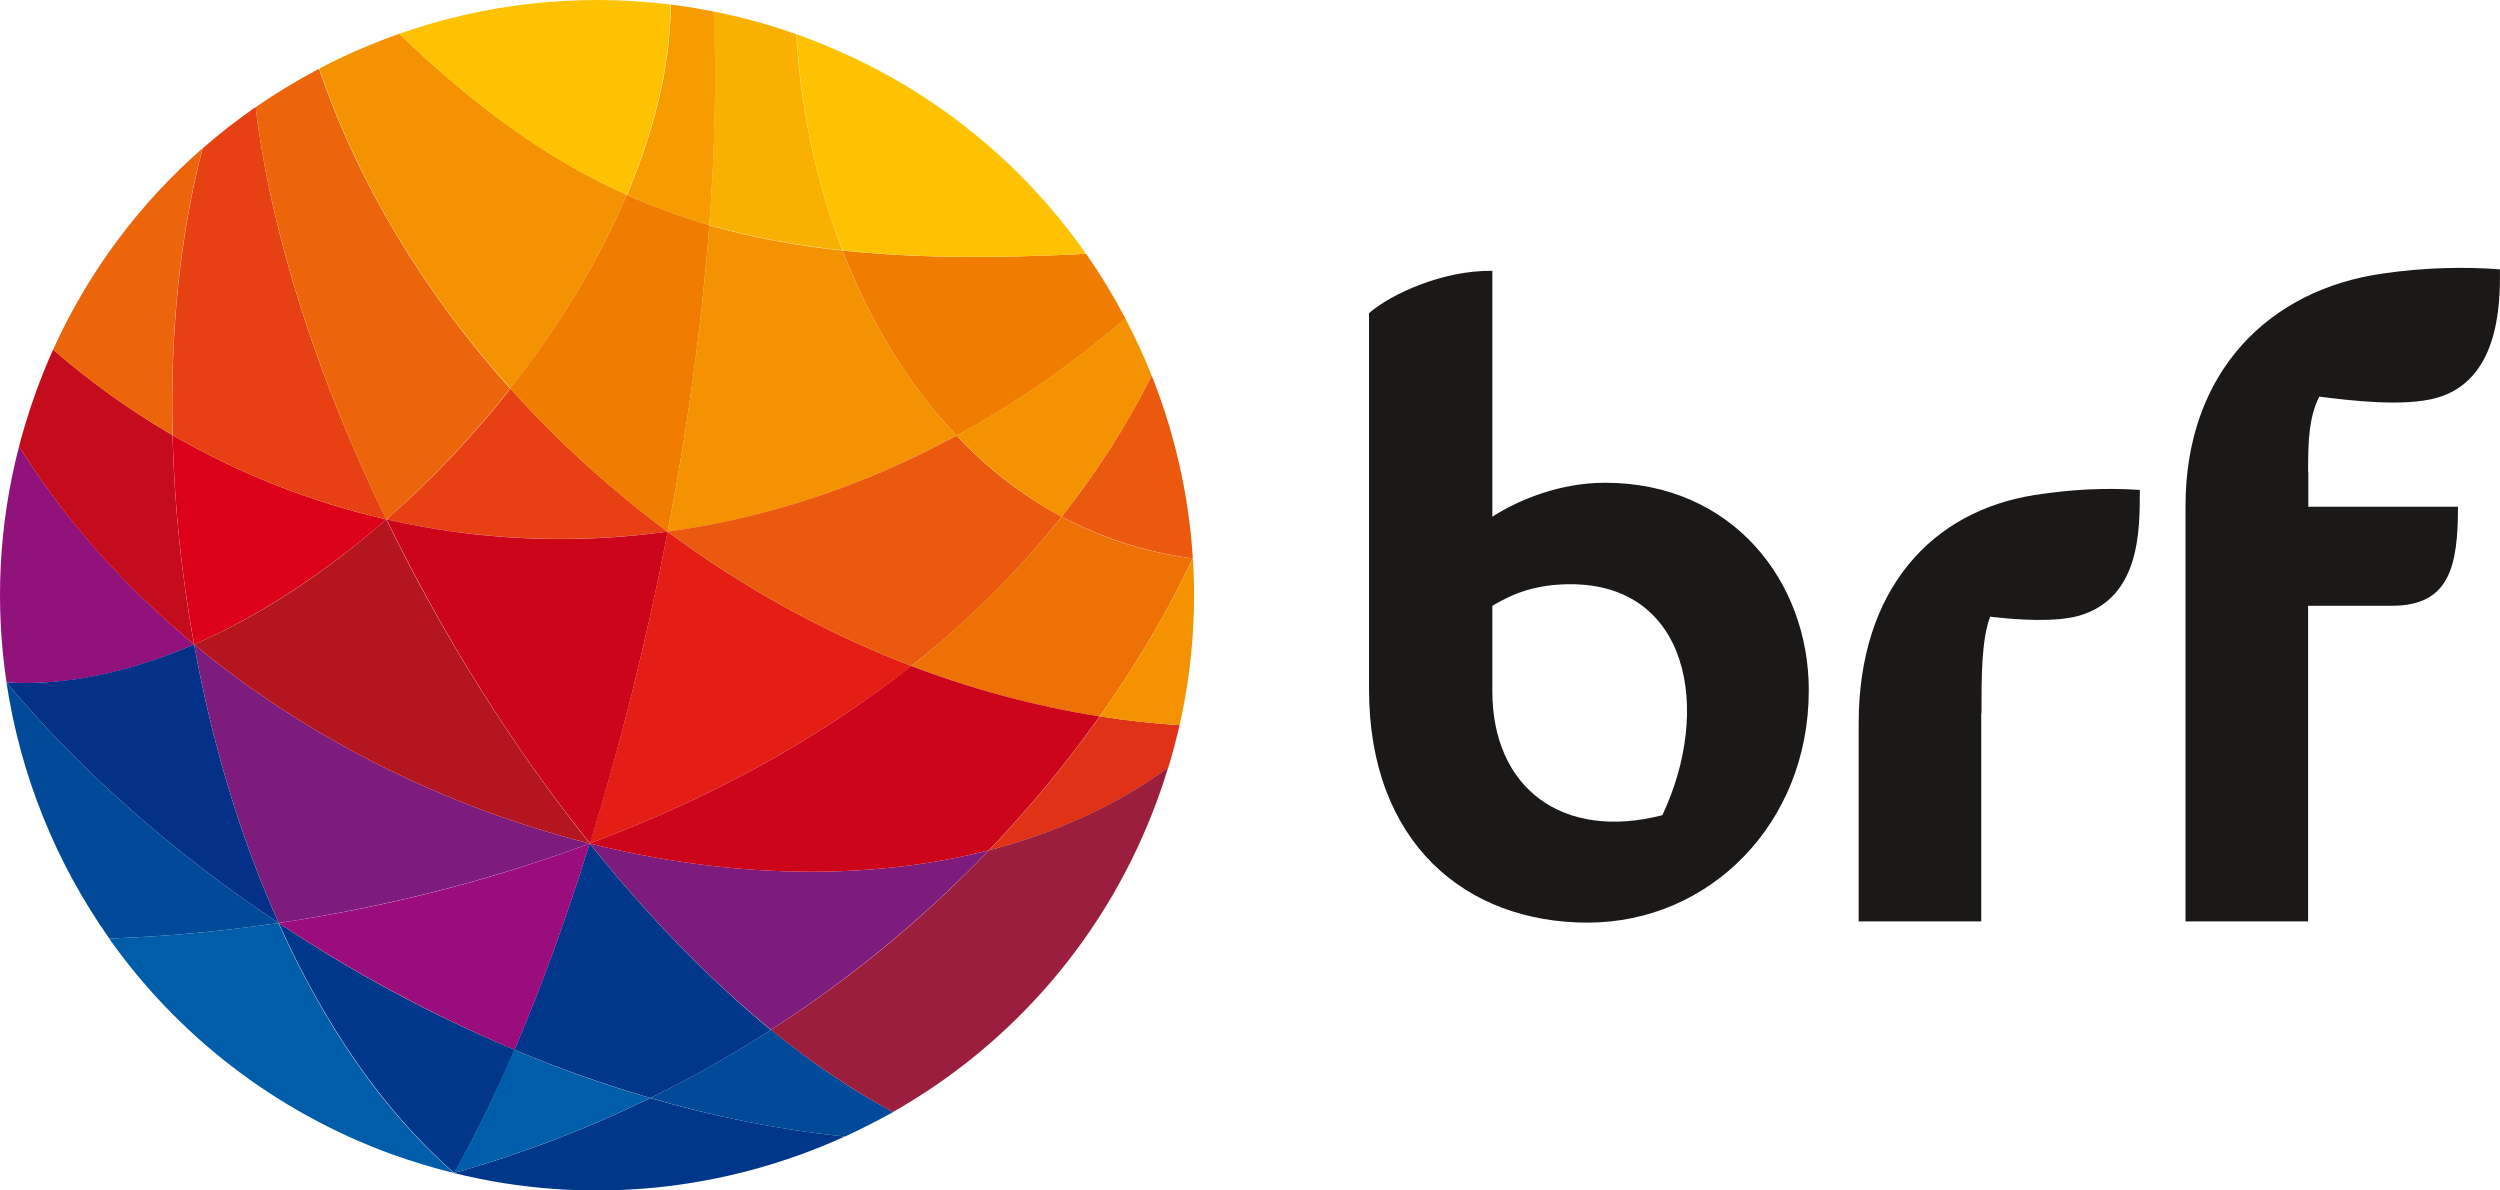
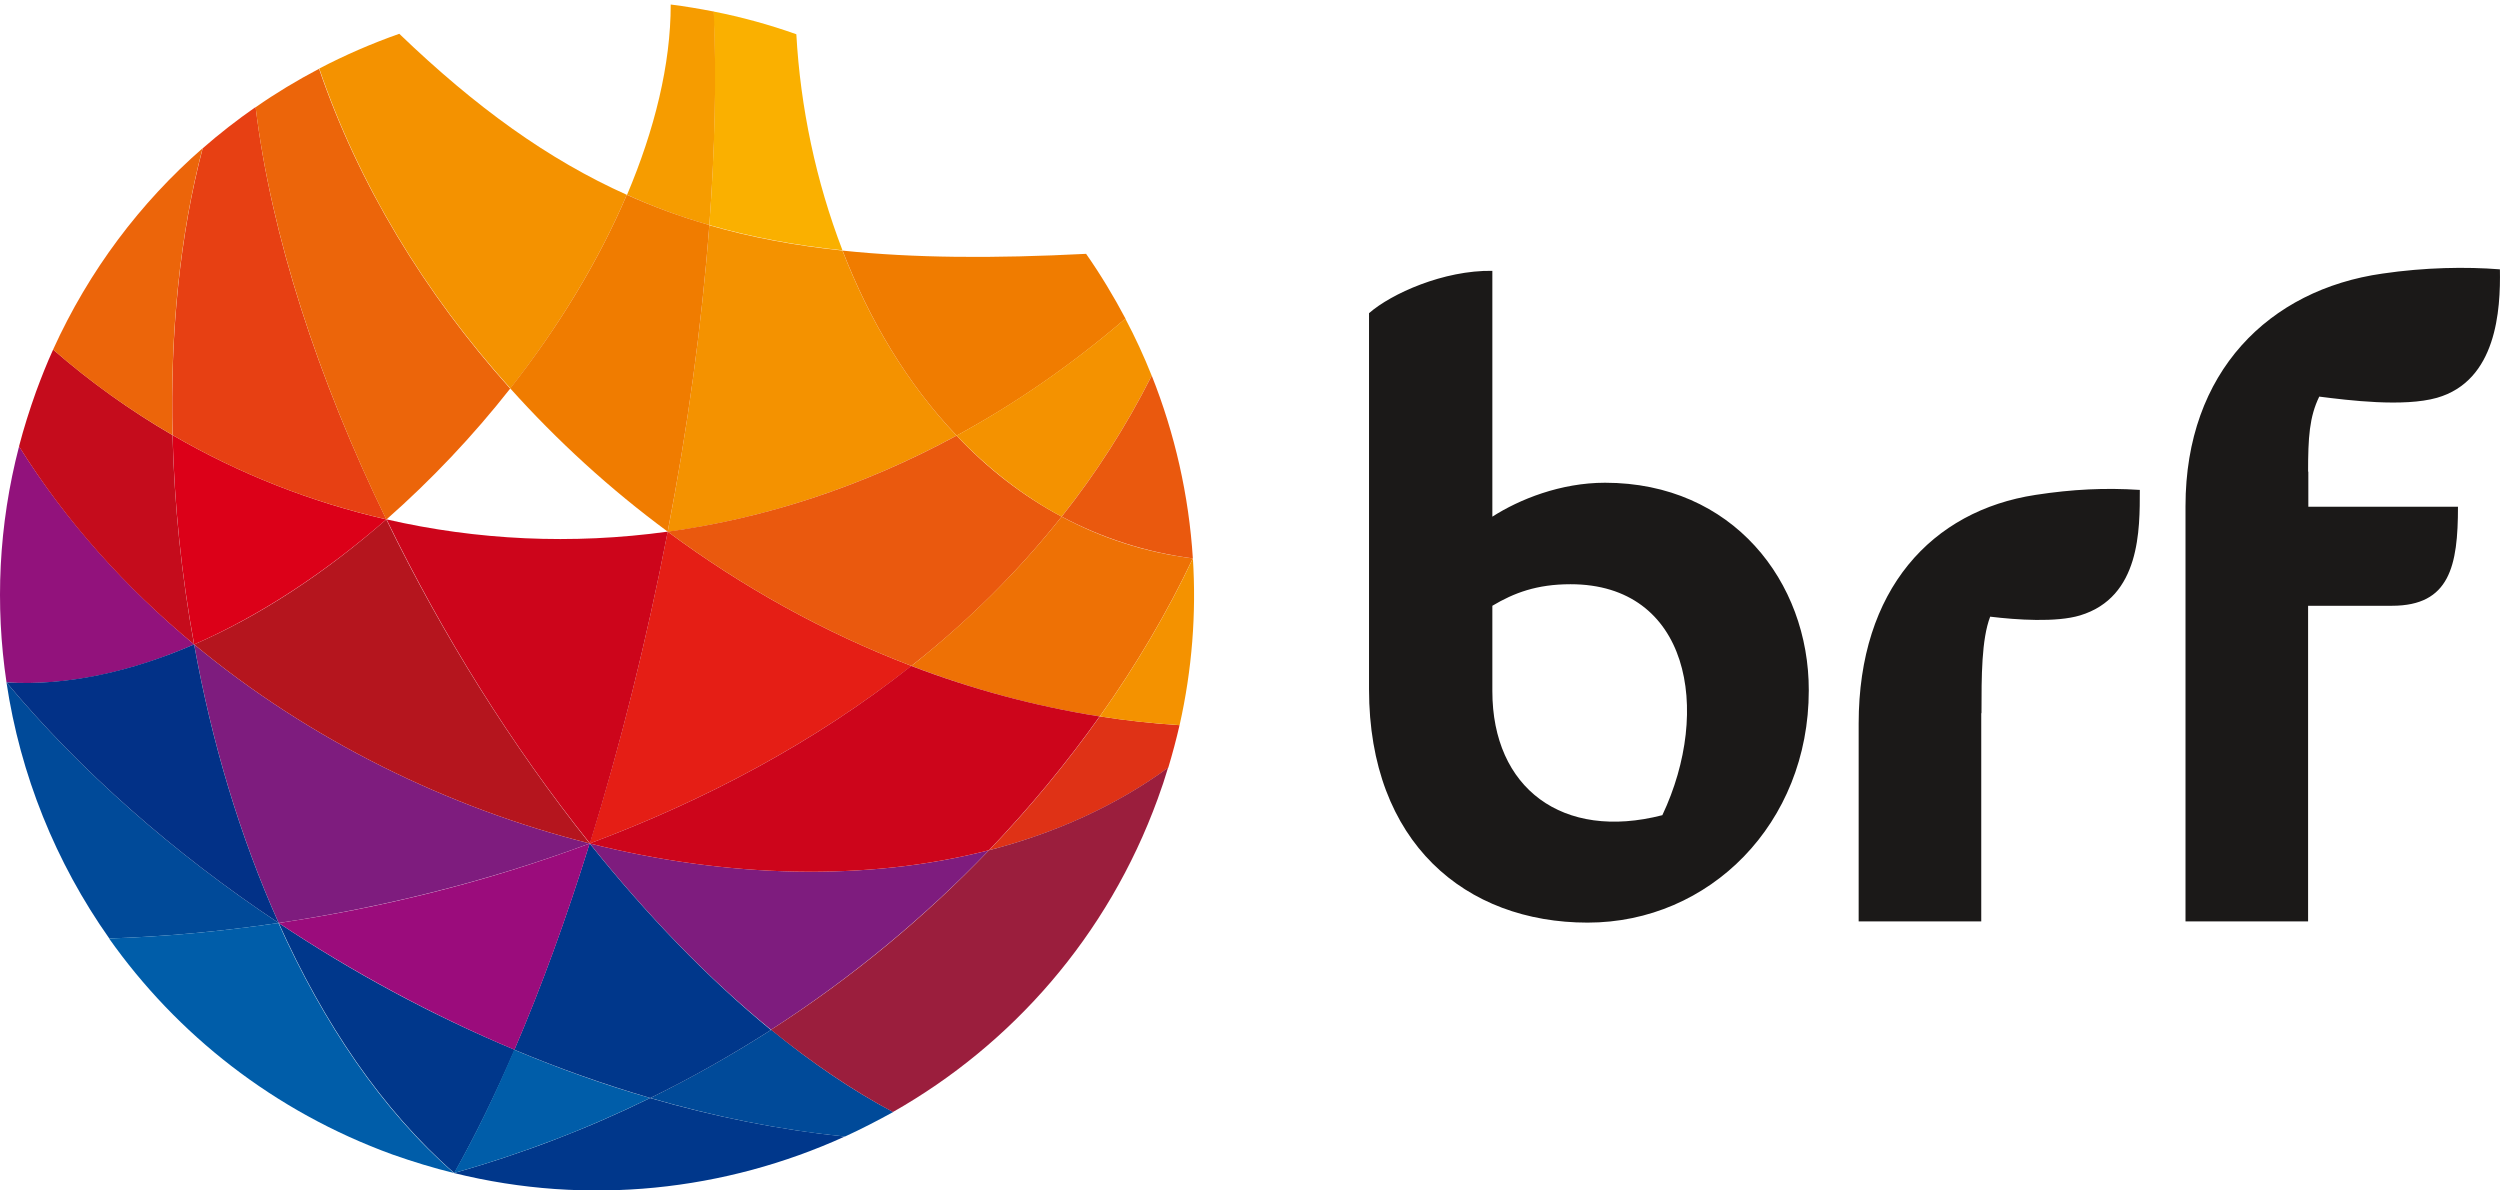
<svg xmlns="http://www.w3.org/2000/svg" width="84" height="40" viewBox="0 0 84 40" fill="none">
  <path fill-rule="evenodd" clip-rule="evenodd" d="M19.814 28.341C23.64 26.912 27.356 24.955 30.626 22.375C27.702 21.258 24.937 19.72 22.434 17.863C21.735 21.485 20.842 25.047 19.814 28.341Z" fill="#E51E15" />
  <path fill-rule="evenodd" clip-rule="evenodd" d="M32.141 14.636C30.489 12.897 29.208 10.755 28.307 8.419C26.705 8.251 25.23 7.974 23.832 7.57C23.579 10.931 23.098 14.426 22.433 17.871C25.686 17.418 28.964 16.359 32.141 14.636Z" fill="#F49200" />
  <path fill-rule="evenodd" clip-rule="evenodd" d="M22.433 17.863C24.936 19.72 27.7 21.258 30.624 22.375C32.478 20.913 34.181 19.241 35.672 17.359C34.349 16.653 33.169 15.729 32.141 14.637C28.964 16.359 25.686 17.418 22.433 17.863Z" fill="#EA590E" />
-   <path fill-rule="evenodd" clip-rule="evenodd" d="M22.436 17.863C20.506 16.434 18.727 14.813 17.151 13.057C15.904 14.645 14.497 16.132 12.988 17.451C16.022 18.148 19.216 18.299 22.436 17.863Z" fill="#E74013" />
  <path fill-rule="evenodd" clip-rule="evenodd" d="M15.253 39.414C19.762 40.532 24.372 40.011 28.383 38.188C26.2 37.961 24.009 37.524 21.843 36.894C19.779 37.91 17.57 38.759 15.253 39.414Z" fill="#00378B" />
  <path fill-rule="evenodd" clip-rule="evenodd" d="M9.364 31.012C10.873 34.373 12.845 37.296 15.264 39.414C15.955 38.187 16.637 36.792 17.294 35.272C14.514 34.112 11.842 32.667 9.364 31.012Z" fill="#00378B" />
  <path fill-rule="evenodd" clip-rule="evenodd" d="M15.253 39.414C17.57 38.758 19.77 37.91 21.843 36.893C20.301 36.448 18.776 35.902 17.276 35.272C16.627 36.792 15.952 38.187 15.253 39.414Z" fill="#005DA9" />
  <path fill-rule="evenodd" clip-rule="evenodd" d="M19.814 28.34C21.727 30.734 23.783 32.868 25.907 34.599C28.645 32.835 31.098 30.785 33.23 28.567C29.134 29.625 24.432 29.499 19.814 28.34Z" fill="#7E1C7E" />
  <path fill-rule="evenodd" clip-rule="evenodd" d="M6.523 21.652C7.113 24.921 8.066 28.122 9.364 31.012C12.743 30.508 16.325 29.643 19.814 28.34C15.06 27.147 10.392 24.862 6.523 21.652Z" fill="#7E1C7E" />
  <path fill-rule="evenodd" clip-rule="evenodd" d="M19.814 28.34C17.201 25.063 14.85 21.308 12.979 17.451C10.956 19.224 8.757 20.686 6.523 21.652C10.392 24.862 15.06 27.147 19.814 28.34Z" fill="#B5151E" />
  <path fill-rule="evenodd" clip-rule="evenodd" d="M5.799 14.62C5.858 16.939 6.094 19.308 6.524 21.653C8.757 20.678 10.957 19.216 12.979 17.452C10.459 16.872 8.041 15.922 5.799 14.62Z" fill="#DC0018" />
  <path fill-rule="evenodd" clip-rule="evenodd" d="M22.436 17.863C19.216 18.308 16.022 18.148 12.988 17.451C14.859 21.308 17.202 25.063 19.823 28.34C20.843 25.047 21.736 21.484 22.436 17.863Z" fill="#CD051B" />
  <path fill-rule="evenodd" clip-rule="evenodd" d="M30.623 22.375C32.663 23.157 34.786 23.736 36.952 24.073C38.182 22.342 39.227 20.561 40.079 18.762C38.469 18.561 37.003 18.073 35.671 17.359C34.179 19.241 32.477 20.905 30.623 22.375Z" fill="#EE7105" />
  <path fill-rule="evenodd" clip-rule="evenodd" d="M6.523 21.653C4.231 19.745 2.217 17.519 0.641 14.998C-0.05 17.653 -0.168 20.342 0.219 22.93C2.267 23.056 4.408 22.577 6.523 21.653Z" fill="#92127C" />
  <path fill-rule="evenodd" clip-rule="evenodd" d="M6.521 21.652C6.091 19.308 5.855 16.93 5.796 14.62C4.38 13.796 3.041 12.838 1.785 11.746C1.574 12.208 1.389 12.679 1.212 13.158C0.993 13.771 0.799 14.384 0.639 14.998C2.215 17.527 4.229 19.753 6.521 21.652Z" fill="#C50C1C" />
  <path fill-rule="evenodd" clip-rule="evenodd" d="M0.218 22.93C0.681 26.03 1.87 28.979 3.673 31.533C5.46 31.475 7.381 31.306 9.362 31.012C5.822 28.66 2.687 25.887 0.218 22.93Z" fill="#004A99" />
  <path fill-rule="evenodd" clip-rule="evenodd" d="M6.522 21.652C4.406 22.568 2.266 23.047 0.218 22.93C2.687 25.887 5.822 28.66 9.362 31.012C8.064 28.122 7.111 24.921 6.522 21.652Z" fill="#023187" />
  <path fill-rule="evenodd" clip-rule="evenodd" d="M15.253 39.414C12.834 37.305 10.862 34.373 9.354 31.012C7.373 31.306 5.46 31.474 3.665 31.533C5.94 34.751 9.193 37.339 13.188 38.792C13.879 39.036 14.57 39.246 15.253 39.414Z" fill="#005DA9" />
  <path fill-rule="evenodd" clip-rule="evenodd" d="M21.852 36.893C24.018 37.523 26.21 37.969 28.392 38.187C28.94 37.935 29.479 37.658 30.01 37.364C28.628 36.633 27.263 35.7 25.915 34.6C24.617 35.431 23.268 36.196 21.852 36.893Z" fill="#004A99" />
  <path fill-rule="evenodd" clip-rule="evenodd" d="M33.236 28.567C35.453 27.996 37.492 27.08 39.254 25.795C39.397 25.316 39.523 24.845 39.633 24.366C38.731 24.308 37.838 24.207 36.953 24.072C35.857 25.618 34.61 27.131 33.236 28.567Z" fill="#DF3216" />
  <path fill-rule="evenodd" clip-rule="evenodd" d="M40.081 18.762C39.23 20.56 38.184 22.341 36.954 24.072C37.839 24.215 38.732 24.307 39.634 24.366C40.055 22.492 40.199 20.61 40.081 18.762Z" fill="#F49200" />
  <path fill-rule="evenodd" clip-rule="evenodd" d="M25.906 34.6C27.255 35.693 28.62 36.625 30.002 37.364C33.988 35.104 37.216 31.466 38.901 26.837C39.028 26.492 39.146 26.139 39.247 25.795C37.486 27.08 35.438 27.996 33.23 28.568C31.098 30.794 28.645 32.844 25.906 34.6Z" fill="#9B1E3D" />
  <path fill-rule="evenodd" clip-rule="evenodd" d="M23.833 7.562C25.232 7.965 26.707 8.243 28.308 8.411C27.415 6.092 26.892 3.596 26.757 1.151C25.839 0.824 24.912 0.572 23.976 0.387C24.069 2.664 24.018 5.075 23.833 7.562Z" fill="#FAB000" />
  <path fill-rule="evenodd" clip-rule="evenodd" d="M23.834 7.563C24.019 5.076 24.078 2.656 23.985 0.388C23.505 0.295 23.016 0.211 22.536 0.152C22.536 2.169 21.996 4.353 21.069 6.546C21.954 6.95 22.873 7.286 23.834 7.563Z" fill="#F69C00" />
  <path fill-rule="evenodd" clip-rule="evenodd" d="M5.8 14.62C8.033 15.922 10.46 16.872 12.98 17.451C10.688 12.746 9.103 7.89 8.589 3.596C7.974 4.025 7.376 4.487 6.811 4.983C6.053 7.856 5.715 11.175 5.8 14.62Z" fill="#E74013" />
  <path fill-rule="evenodd" clip-rule="evenodd" d="M17.142 13.057C14.26 9.847 12.035 6.167 10.72 2.311C9.987 2.697 9.271 3.126 8.588 3.604C9.11 7.898 10.695 12.754 12.979 17.459C14.487 16.132 15.895 14.645 17.142 13.057Z" fill="#EC650A" />
  <path fill-rule="evenodd" clip-rule="evenodd" d="M21.06 6.546C18.422 5.361 15.995 3.613 13.416 1.135C12.489 1.462 11.596 1.849 10.727 2.303C12.042 6.168 14.267 9.848 17.149 13.049C18.767 10.99 20.116 8.764 21.06 6.546Z" fill="#F49200" />
  <path fill-rule="evenodd" clip-rule="evenodd" d="M28.31 8.42C29.211 10.756 30.492 12.907 32.144 14.637C34.091 13.579 35.987 12.277 37.816 10.705C37.42 9.957 36.981 9.227 36.493 8.529C33.383 8.689 30.703 8.672 28.31 8.42Z" fill="#F07C00" />
  <path fill-rule="evenodd" clip-rule="evenodd" d="M35.671 17.36C36.817 15.914 37.837 14.335 38.696 12.621C38.435 11.965 38.14 11.327 37.811 10.705C35.983 12.276 34.078 13.579 32.14 14.637C33.176 15.721 34.356 16.654 35.671 17.36Z" fill="#F49200" />
  <path fill-rule="evenodd" clip-rule="evenodd" d="M40.08 18.762C39.946 16.645 39.474 14.569 38.698 12.62C37.839 14.334 36.819 15.914 35.673 17.359C37.004 18.065 38.471 18.552 40.08 18.762Z" fill="#EA590E" />
  <path fill-rule="evenodd" clip-rule="evenodd" d="M22.434 17.862C23.1 14.426 23.58 10.931 23.833 7.561C22.872 7.284 21.954 6.948 21.06 6.545C20.116 8.763 18.768 10.989 17.142 13.048C18.726 14.812 20.496 16.434 22.434 17.862Z" fill="#F07C00" />
  <path fill-rule="evenodd" clip-rule="evenodd" d="M19.811 28.34C19.035 30.835 18.184 33.179 17.282 35.272C18.782 35.902 20.308 36.439 21.85 36.893C23.266 36.204 24.614 35.431 25.904 34.608C23.78 32.868 21.724 30.734 19.811 28.34Z" fill="#00378B" />
  <path fill-rule="evenodd" clip-rule="evenodd" d="M19.814 28.34C16.317 29.651 12.744 30.516 9.364 31.012C11.842 32.658 14.514 34.104 17.286 35.272C18.188 33.179 19.039 30.835 19.814 28.34Z" fill="#9B0C7C" />
  <path fill-rule="evenodd" clip-rule="evenodd" d="M19.814 28.34C24.432 29.5 29.126 29.626 33.23 28.567C34.604 27.131 35.851 25.618 36.947 24.072C34.781 23.728 32.657 23.156 30.617 22.375C27.364 24.954 23.64 26.912 19.814 28.34Z" fill="#CD051B" />
  <path fill-rule="evenodd" clip-rule="evenodd" d="M6.807 4.982C4.717 6.806 2.989 9.091 1.784 11.746C3.031 12.838 4.38 13.796 5.796 14.62C5.711 11.175 6.048 7.856 6.807 4.982Z" fill="#EC650A" />
-   <path fill-rule="evenodd" clip-rule="evenodd" d="M36.489 8.528C34.214 5.277 30.944 2.672 26.924 1.21C26.874 1.193 26.815 1.168 26.764 1.151C26.899 3.605 27.413 6.1 28.315 8.411C30.7 8.671 33.38 8.688 36.489 8.528ZM22.525 0.152C19.399 -0.235 16.28 0.126 13.415 1.135C15.994 3.613 18.421 5.369 21.059 6.546C21.986 4.353 22.525 2.168 22.525 0.152Z" fill="#FEC200" />
  <path fill-rule="evenodd" clip-rule="evenodd" d="M77.552 15.846C77.552 14.706 77.594 14.008 77.927 13.326C78.903 13.45 80.762 13.683 81.879 13.367C83.889 12.793 84.022 10.415 83.997 9.05C82.863 8.959 81.463 8.984 80.053 9.192C76.243 9.732 73.433 12.494 73.433 17.002V30.959H77.552V20.354H80.37C82.313 20.354 82.588 19.015 82.588 17.027H77.56V15.846H77.552ZM66.578 23.963C66.578 22.724 66.578 21.485 66.87 20.72C67.762 20.828 69.088 20.919 69.889 20.678C71.923 20.063 71.898 17.784 71.898 16.461C70.739 16.386 69.647 16.436 68.396 16.628C64.911 17.16 62.451 19.805 62.451 24.313V30.959H66.57V23.963H66.578ZM55.855 27.39C52.503 28.255 50.143 26.484 50.143 23.223V20.354C50.869 19.921 51.636 19.63 52.77 19.63C56.747 19.63 57.531 23.839 55.855 27.39ZM53.929 16.22C52.436 16.22 51.052 16.777 50.143 17.36V9.1C48.509 9.075 46.749 9.866 45.999 10.523V23.157C45.999 28.322 49.251 31 53.345 31C57.439 31 60.775 27.673 60.775 23.198C60.783 19.547 58.215 16.22 53.929 16.22Z" fill="#1B1918" />
</svg>